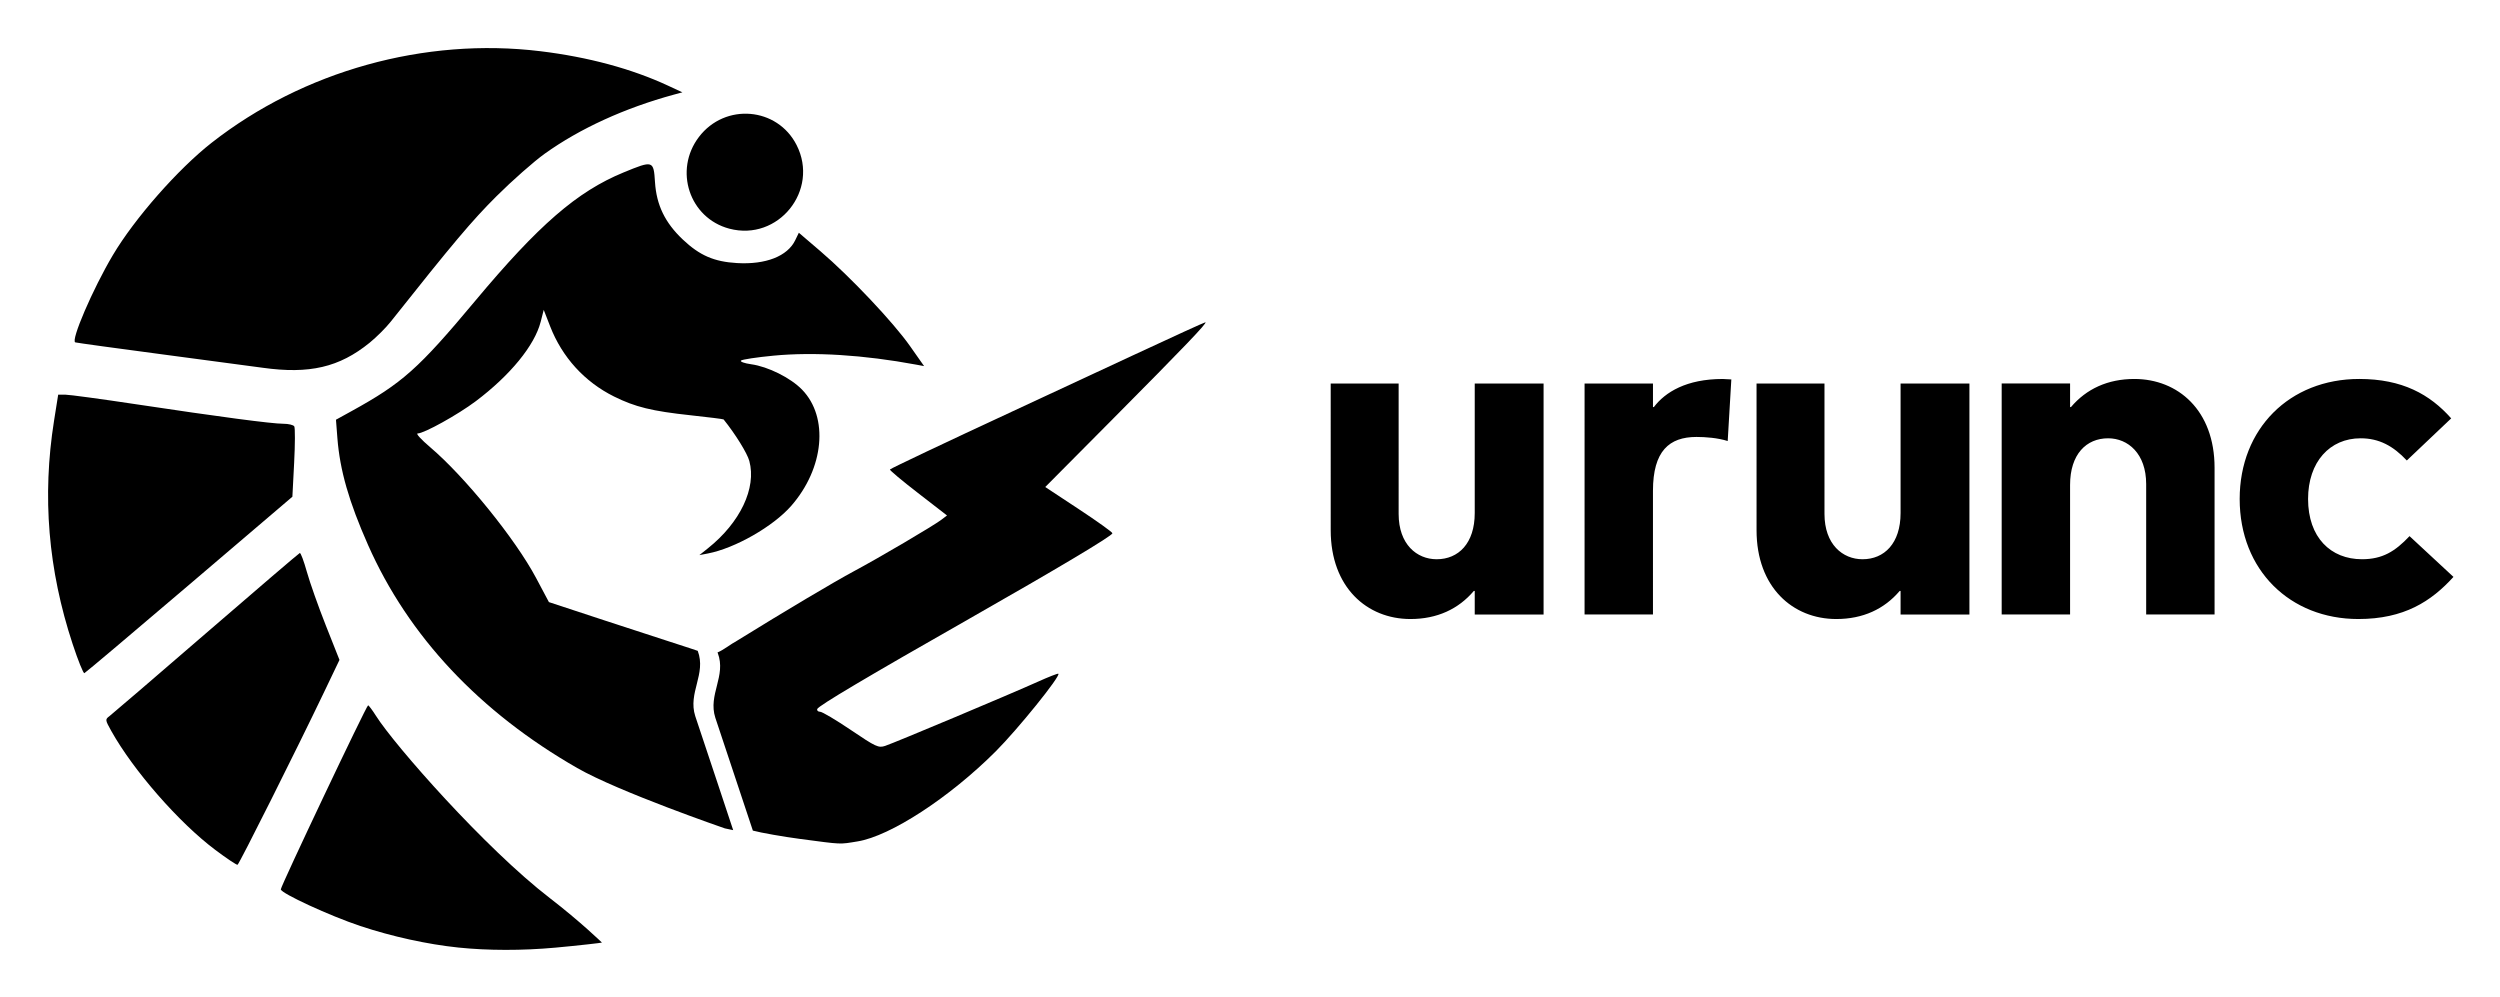
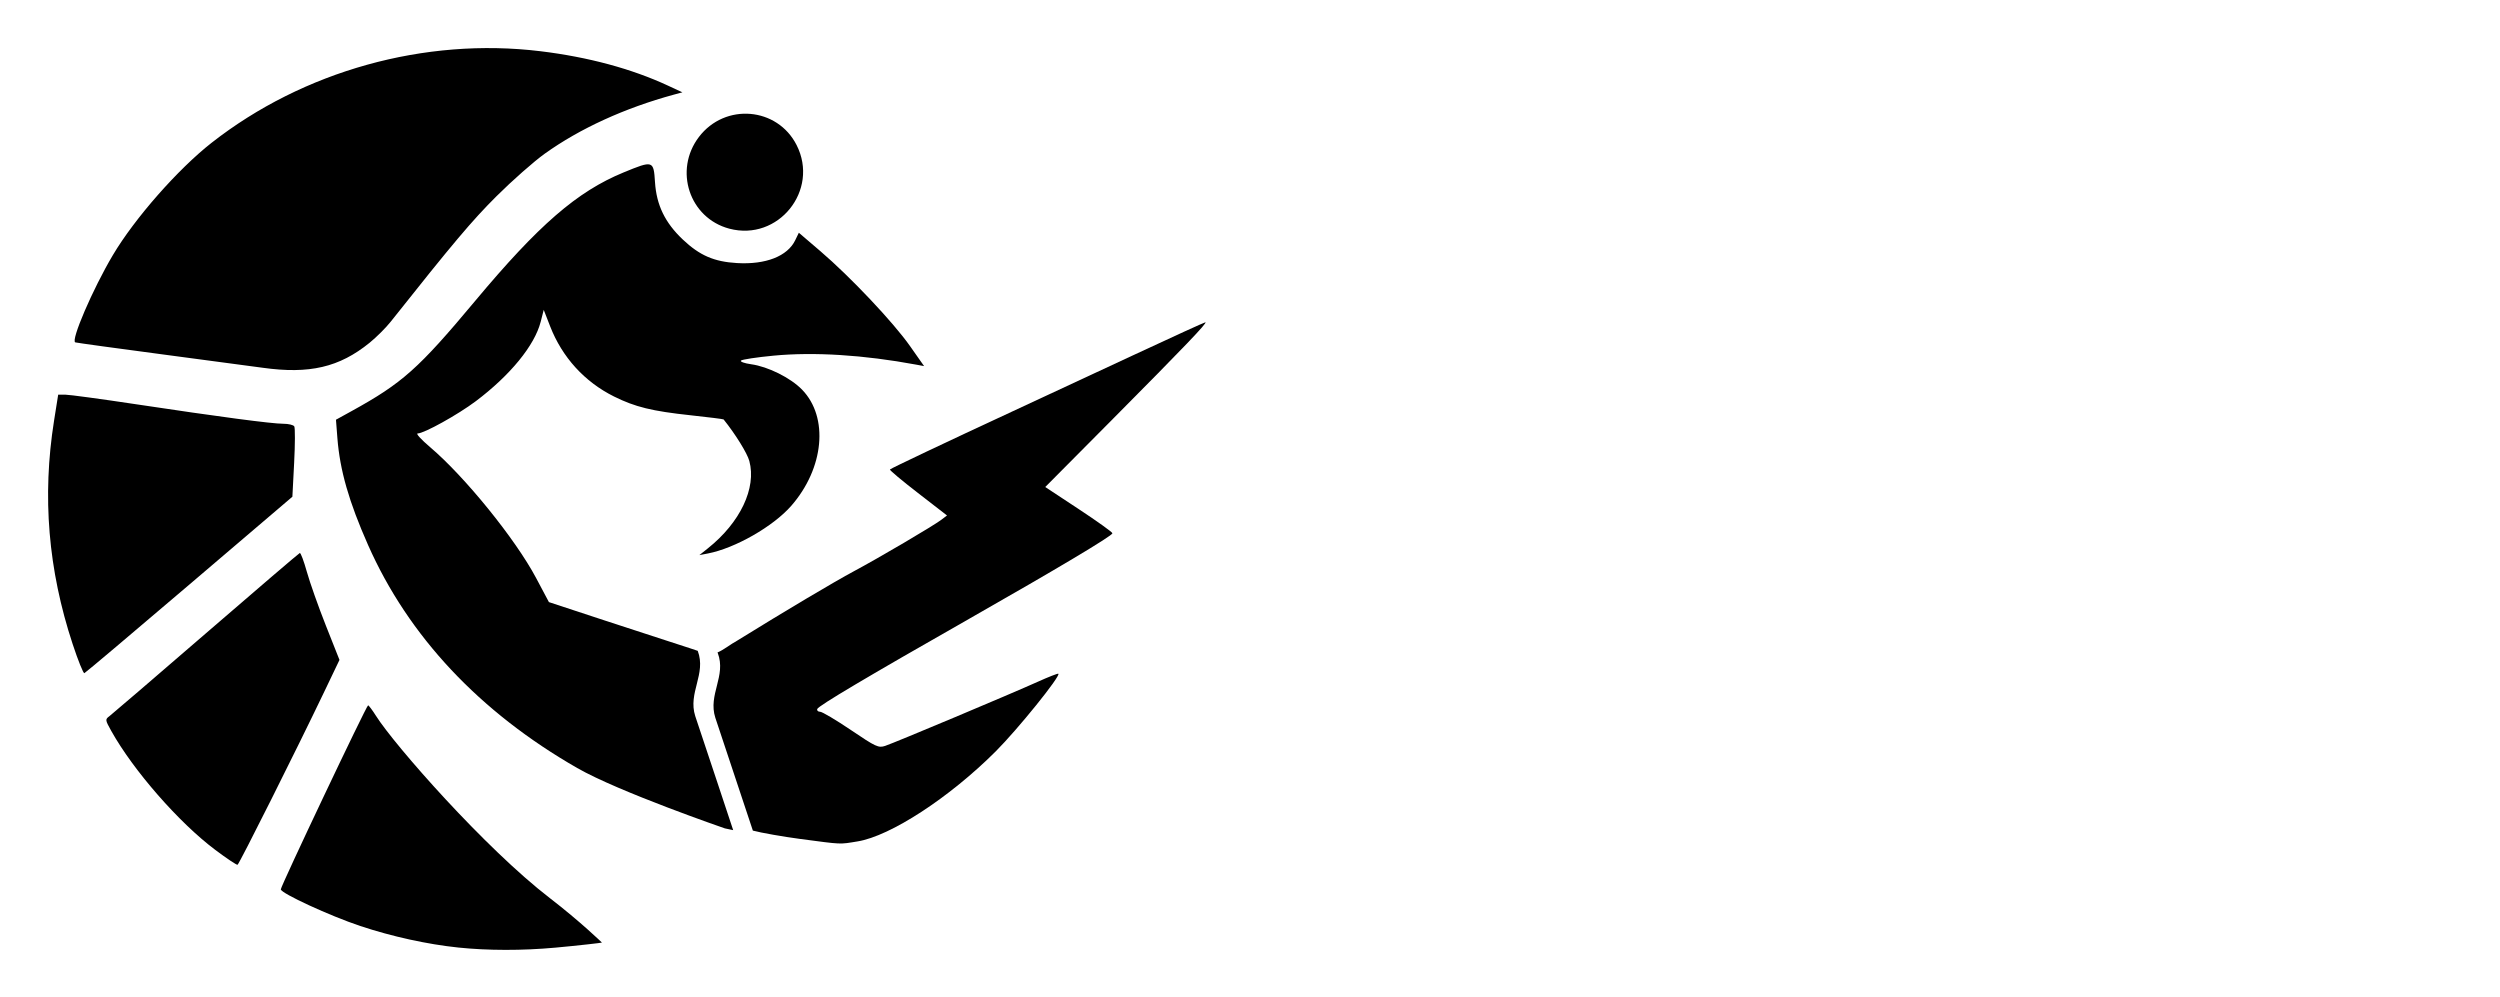
<svg xmlns="http://www.w3.org/2000/svg" role="img" viewBox="-4.19 -4.19 217.88 86.88">
  <defs>
-     <path d="M372.056 636.539L.109 421.64V.442l371.947 217.532z" />
    <path d="M371.335.049l371.414 217.599-371.414 217.598L.316 217.864z" />
  </defs>
  <path d="M35.743 78.389c-2.696-.282-5.78-.96-8.534-1.877-2.644-.88-6.926-2.855-6.926-3.194 0-.291 7.474-16.047 7.608-16.038.061.004.37.417.687.918 1.617 2.554 9.507 11.537 15.149 15.881 2.672 2.057 4.542 3.878 4.542 3.878.024.018-2.049.259-4.071.443-2.875.262-5.873.258-8.454-.011zm-21.194-8.527c-3.148-2.363-7.12-6.909-9.04-10.346-.538-.962-.543-1.008-.163-1.291.217-.162 4.007-3.416 8.422-7.232 4.416-3.816 8.092-6.961 8.171-6.989.078-.028.354.709.613 1.638.259.929 1.005 3.037 1.657 4.685l1.187 2.996-1.324 2.768c-2.443 5.105-7.417 15.032-7.56 15.086-.077.029-.961-.562-1.963-1.315zm44.433-1.857s-9.246-3.184-12.867-5.261c-8.511-4.88-14.706-11.484-18.225-19.429-1.668-3.765-2.459-6.52-2.676-9.322l-.124-1.604 1.35-.744c4.433-2.442 5.844-3.699 10.759-9.583 5.559-6.655 8.903-9.553 12.946-11.219 2.589-1.066 2.627-1.054 2.749.842.128 1.997.873 3.534 2.423 5 1.469 1.39 2.724 1.935 4.722 2.052 2.506.147 4.401-.595 5.075-1.987l.317-.655 1.874 1.603c2.615 2.236 6.353 6.194 7.813 8.271l1.229 1.748-.7-.13c-4.553-.846-8.894-1.118-12.437-.779-1.454.139-2.724.331-2.822.427-.098.096.299.239.882.32 1.475.203 3.442 1.184 4.444 2.217 2.335 2.407 1.92 6.846-.947 10.124-1.572 1.797-4.896 3.696-7.267 4.152l-.74.142.74-.589c2.823-2.248 4.251-5.257 3.615-7.615-.182-.677-1.214-2.343-2.242-3.621-.027-.033-1.322-.196-2.878-.363-3.351-.359-4.839-.723-6.671-1.635-2.572-1.28-4.518-3.418-5.569-6.118l-.558-1.434-.268 1.047c-.526 2.054-2.654 4.656-5.65 6.911-1.56 1.174-4.517 2.815-5.073 2.815-.175 0 .315.536 1.087 1.192 3.024 2.566 7.429 8.001 9.231 11.39l1.124 2.115 4.907 1.615c4.279 1.408 7.966 2.582 8.063 2.633.763 2.029-.875 3.648-.215 5.692.929 2.764 3.304 9.934 3.304 9.934zM2.141 51.941C.005 45.464-.527 39.076.52 32.478l.361-2.273h.617c.339 0 3.111.376 6.159.835 7.267 1.095 11.85 1.702 12.85 1.702.445 0 .872.103.95.228.078.126.072 1.556-.012 3.18l-.153 2.951-8.982 7.658c-4.94 4.212-9.056 7.686-9.147 7.719-.091.034-.551-1.108-1.022-2.538zm16.556-24.081c-.698-.098-4.599-.618-8.67-1.157-4.071-.538-7.515-1.013-7.654-1.054-.427-.127 1.524-4.66 3.273-7.605 1.904-3.206 5.675-7.495 8.61-9.794C22.25 1.992 32.826-.953 42.911.274 47.069.78 50.856 1.8 54.013 3.267l1.269.589-.74.201C50.256 5.224 46.353 7.008 43.286 9.203c-.944.676-2.84 2.348-4.213 3.716-2.127 2.119-3.765 4.063-9.223 10.941-.415.523-1.239 1.344-1.831 1.824-2.635 2.138-5.244 2.747-9.323 2.176zM59.367 15.738c-3.477-.925-4.854-5.09-2.643-7.993 2.275-2.986 6.832-2.606 8.513.711 1.999 3.945-1.605 8.416-5.87 7.282z" />
  <path d="M100.858 23.899c-.074 0-2.892 1.286-6.263 2.858-3.371 1.572-8.11 3.776-10.53 4.899-5.836 2.707-10.585 4.959-10.696 5.07-.05.05 1.05.972 2.443 2.049l2.532 1.959-.491.372c-.706.535-5.4 3.298-7.615 4.483-1.714.917-6.049 3.495-10.192 6.06-.537.287-1.21.828-1.703 1.021.006.002.02.054.023.055.755 2.01-.867 3.614-.214 5.639.919 2.736 3.267 9.823 3.271 9.834.699.192 2.708.54 4.106.725 3.749.496 3.396.481 5.021.217 2.863-.464 8.015-3.823 12.042-7.85 1.916-1.916 5.663-6.559 5.458-6.763-.042-.042-.862.278-1.821.712-2.294 1.036-12.461 5.307-13.273 5.576-.587.194-.805.093-2.989-1.382-1.296-.876-2.503-1.592-2.684-1.592-.181 0-.292-.108-.248-.241.091-.272 4.355-2.804 13.259-7.871 7.727-4.398 12.466-7.228 12.466-7.444 0-.093-1.317-1.038-2.928-2.099l-2.927-1.931 5.932-5.973c6.189-6.233 8.247-8.383 8.021-8.383z" />
  <g stroke-width=".265" text-anchor="middle" style="text-align:center">
-     <path d="M111.784 42.022c0 4.974 3.158 7.737 6.947 7.737 2.329 0 4.184-.868 5.526-2.447h.079v2.053h6V29.233h-6v11.29c0 2.645-1.421 4.026-3.316 4.026-1.737 0-3.316-1.303-3.316-3.947V29.233h-5.921zm22.124 7.342h5.961V38.588c0-3.474 1.421-4.697 3.79-4.697.789 0 1.855.079 2.724.355l.316-5.368c-.237 0-.553-.039-.75-.039-3.158 0-5.013 1.145-6 2.447h-.079v-2.053h-5.961zm14.989-7.342c0 4.974 3.158 7.737 6.947 7.737 2.329 0 4.184-.868 5.526-2.447h.079v2.053h6V29.233h-6v11.29c0 2.645-1.421 4.026-3.316 4.026-1.737 0-3.316-1.303-3.316-3.947V29.233h-5.921zm21.363-12.79v20.132h5.961v-11.29c0-2.684 1.421-4.066 3.316-4.066 1.737 0 3.316 1.342 3.316 3.987v11.369h5.961V36.575c0-5.013-3.197-7.737-6.987-7.737-2.329 0-4.184.868-5.526 2.447h-.079v-2.053zm35.545 13.303c-1.263 1.342-2.368 2.013-4.145 2.013-2.724 0-4.697-1.895-4.697-5.25 0-3.237 1.895-5.29 4.579-5.29 1.618 0 2.842.671 4.026 1.934l3.868-3.671c-1.855-2.092-4.263-3.434-8.013-3.434-6.079 0-10.421 4.342-10.421 10.461 0 6.197 4.382 10.461 10.342 10.461 3.987 0 6.355-1.54 8.29-3.671z" />
-   </g>
+     </g>
</svg>